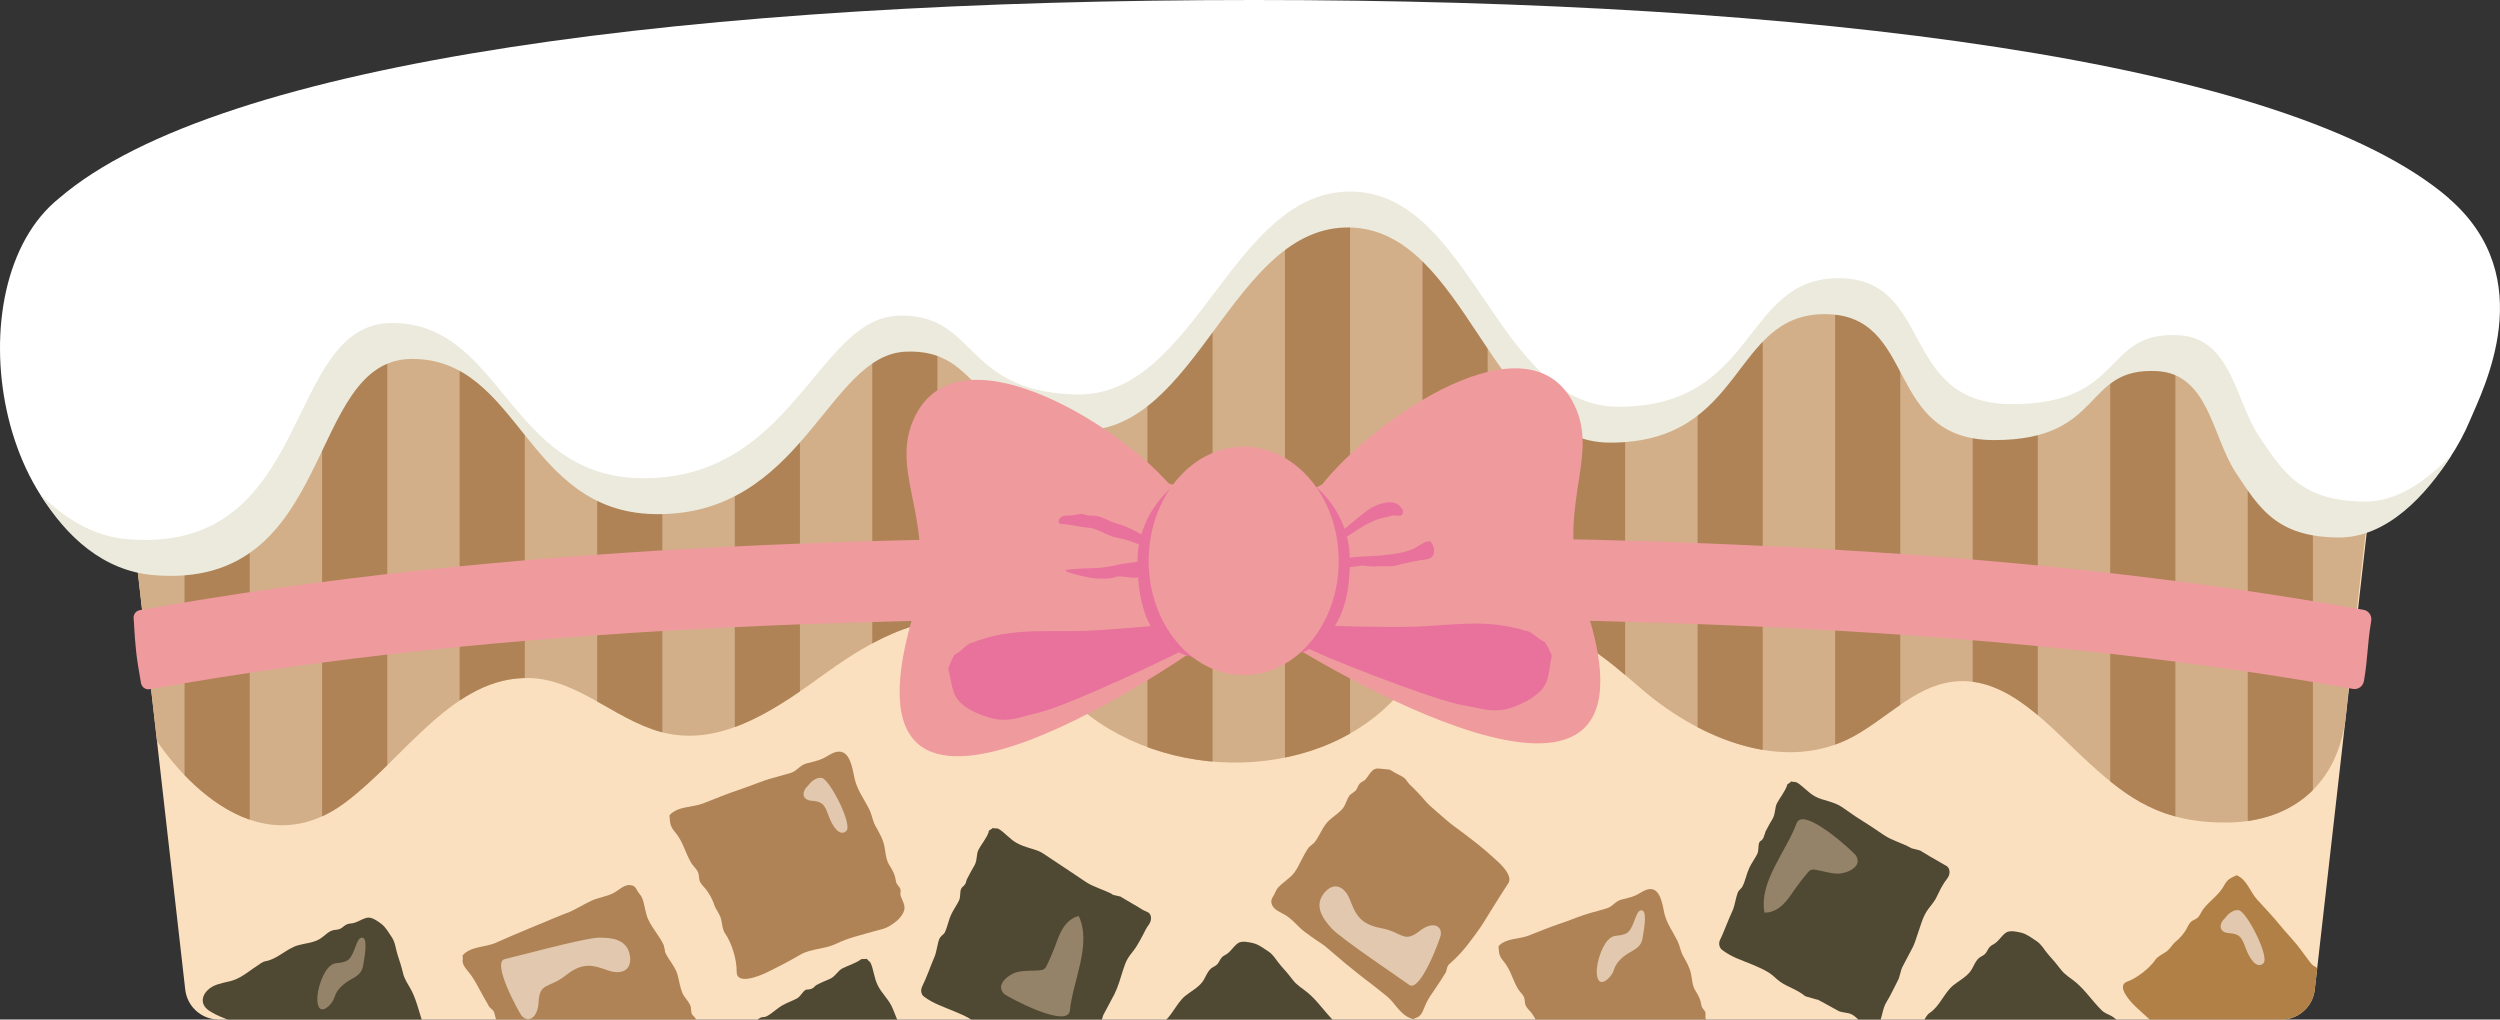
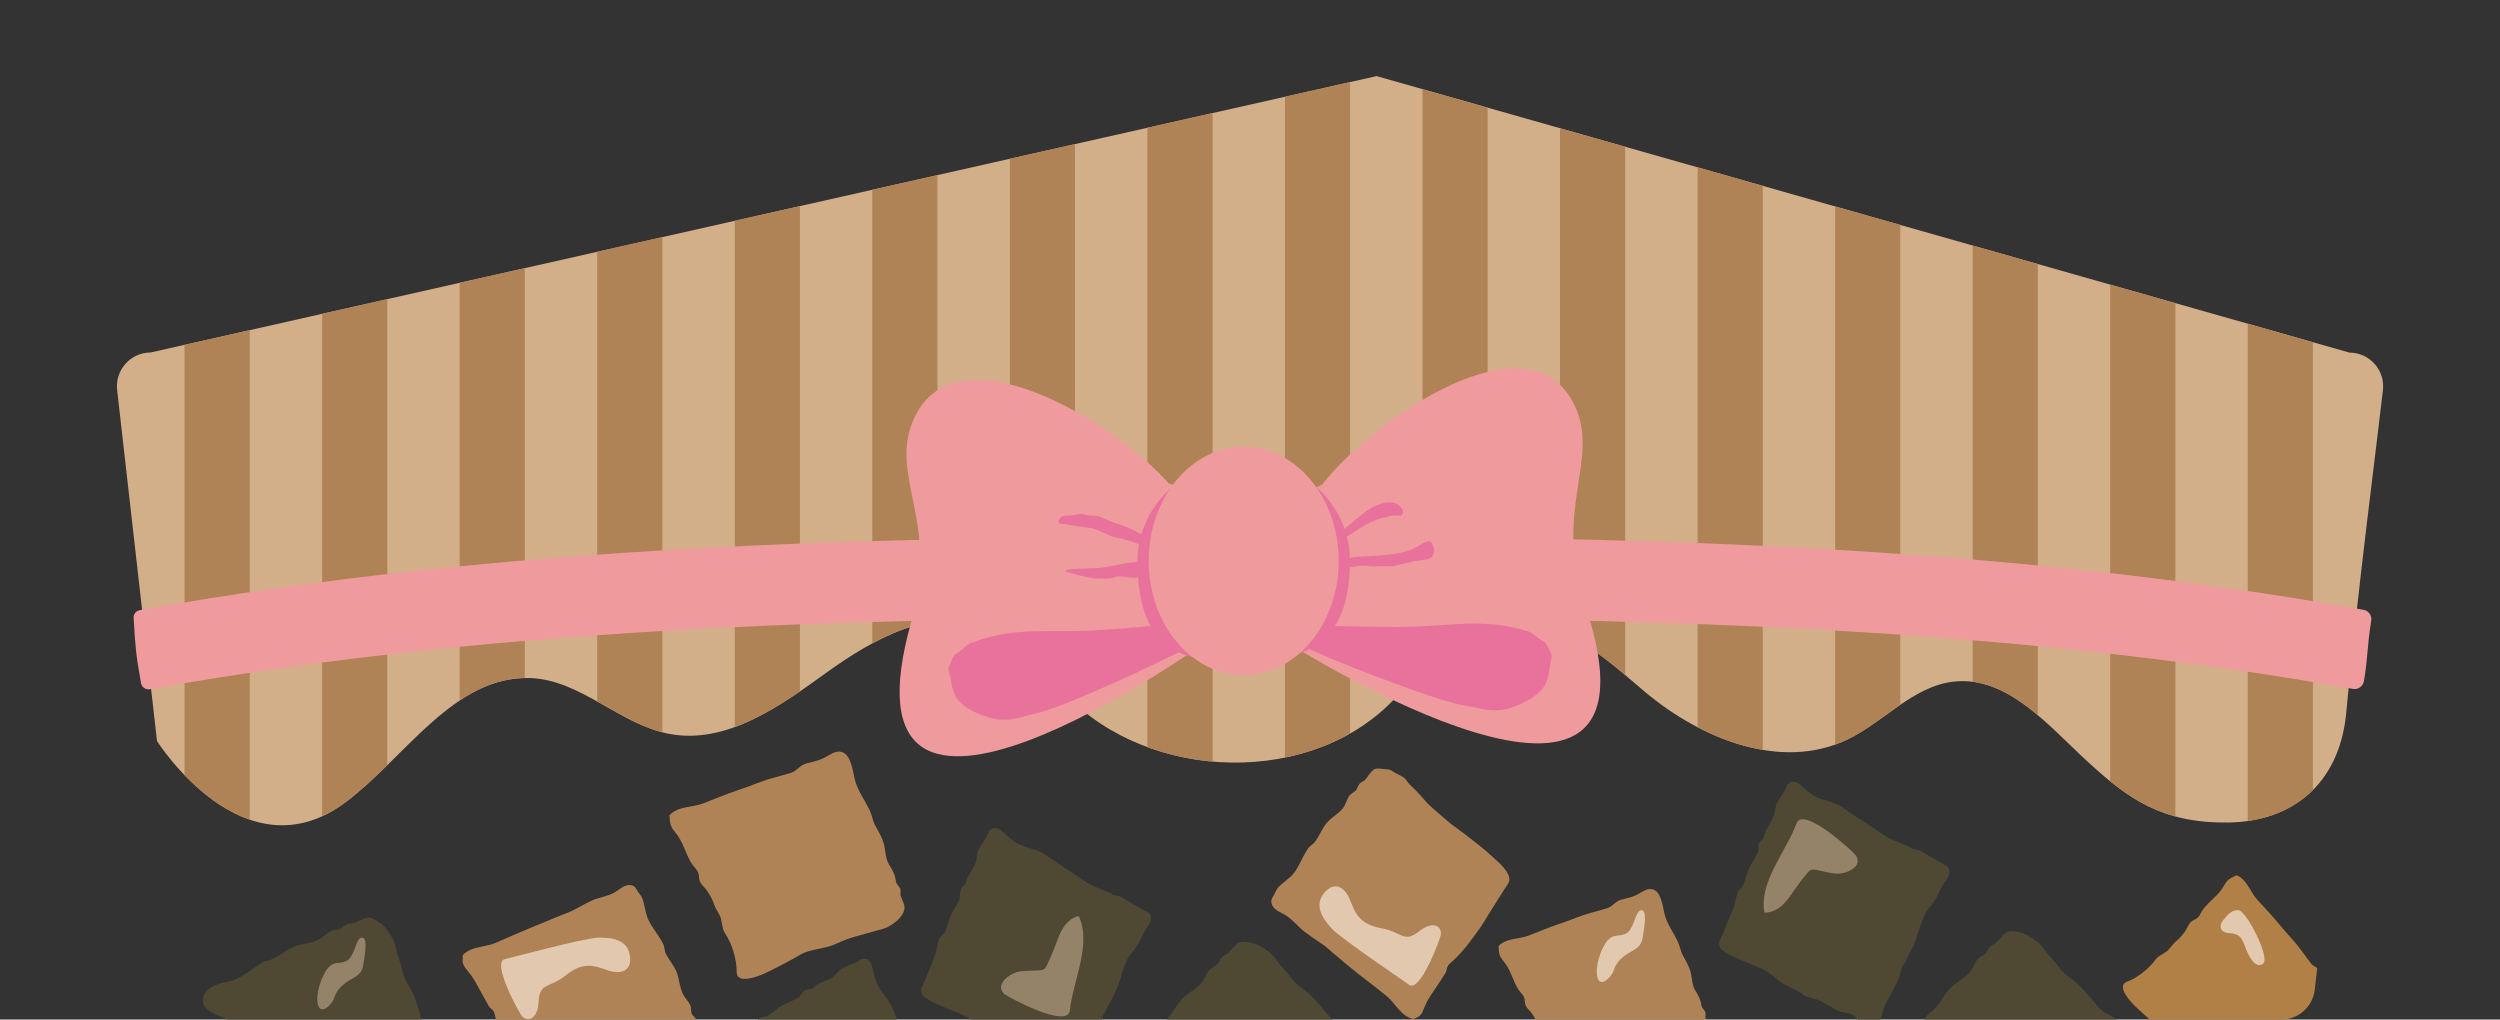
<svg xmlns="http://www.w3.org/2000/svg" id="_レイヤー_2" viewBox="0 0 400.16 163.19">
  <rect x="0" y="0" width="400.16" height="163.19" fill="#333333" stroke="none" />
  <defs>
    <style>.cls-1,.cls-2,.cls-3,.cls-4,.cls-5,.cls-6,.cls-7,.cls-8,.cls-9,.cls-10,.cls-11,.cls-12,.cls-13,.cls-14,.cls-15{stroke-width:0px;}.cls-1,.cls-8{fill:#ef9a9d;}.cls-16{clip-path:url(#clippath);}.cls-2{fill:none;}.cls-3{fill:#eceadd;}.cls-4,.cls-6,.cls-8,.cls-9,.cls-13{fill-rule:evenodd;}.cls-4,.cls-14{fill:#e8729c;}.cls-5,.cls-17{fill:#d3af89;}.cls-18{clip-path:url(#clippath-1);}.cls-6{fill:#4f4934;}.cls-7{fill:#e1c8ae;}.cls-9{fill:#b18046;}.cls-10{fill:#958369;}.cls-11,.cls-13{fill:#af8355;}.cls-12{fill:#fbe0bf;}.cls-15{fill:#fff;}</style>
    <clipPath id="clippath">
      <path class="cls-2" d="M365.15,163.19H35.01c-2.74,0-5.05-2.06-5.36-4.79l-10.91-95.96c-.36-3.2,2.14-6.01,5.36-6.01L220.34,12.18l155.72,44.26c3.22,0,5.73,2.81,5.36,6.01l-10.91,95.96c-.31,2.73-2.62,4.79-5.36,4.79Z" />
    </clipPath>
    <clipPath id="clippath-1">
      <path class="cls-5" d="M356.62,131.65c-10.51.16-16.04-3.89-22.12-9.42-6.51-5.92-13.1-14.13-21.84-13.12-6.48.75-11.13,6.48-17.02,9.29-10.53,5.02-23.28-.09-32.24-7.57-7.87-6.57-22.06-21.32-38.72-.65-12.34,15.31-38.6,15.61-52.94,2.16-4.52-4.24-8.21-9.77-13.99-12-8.61-3.33-17.98,1.93-25.47,7.33-7.49,5.4-15.95,11.47-25.03,9.82-8-1.45-14.33-8.73-22.46-8.96-12.09-.34-19.73,12.49-29.37,19.8-16.33,12.38-30.29-9.72-30.29-9.72,0,0-5.55-48.85-6.38-56.18-.36-3.2,2.14-6.01,5.36-6.01L220.34,12.18l155.72,44.26c3.22,0,5.73,2.81,5.36,6.01-1.04,9.19-4.11,32.5-5.93,52.19-1.21,10.69-8.37,16.86-18.88,17.02Z" />
    </clipPath>
  </defs>
  <g id="design">
-     <path class="cls-12" d="M365.15,163.19H35.01c-2.74,0-5.05-2.06-5.36-4.79l-10.91-95.96c-.36-3.2,2.14-6.01,5.36-6.01L220.34,12.18l155.72,44.26c3.22,0,5.73,2.81,5.36,6.01l-10.91,95.96c-.31,2.73-2.62,4.79-5.36,4.79Z" />
    <g class="cls-16">
      <path class="cls-13" d="M239.87,151.43c1.22-1.3,3.22-1.07,4.76-1.66,1.73-.66,3.47-1.41,5.22-1.98,1.63-.53,3.2-1.26,4.86-1.7.84-.22,1.68-.46,2.51-.71.9-.27,1.3-1.1,2.26-1.37.81-.23,1.59-.35,2.36-.71.69-.32,1.28-.84,2.05-.97,1.93-.33,2.23,2.65,2.52,3.89.4,1.66,1.39,2.93,2.12,4.44.37.75.44,1.55.85,2.3.53.96,1.09,1.87,1.3,2.97.16.85.21,1.86.67,2.6.55.89.84,1.42,1,2.45.06.41.46.63.6,1.01.13.34-.06.72.07,1.06.41,1.09.89,1.6.17,2.7-.45.68-.86.97-1.52,1.42-.91.61-1.46.62-2.45.91-1.9.56-3.66.92-5.45,1.79-1.61.79-3.59.66-5.16,1.58-1.61.94-3.26,1.79-4.95,2.6-.81.39-4.22,1.82-4.18-.2.03-1.66-.7-4.11-1.66-5.46-.37-.52-.42-1.35-.55-1.96-.18-.84-.74-1.38-1.01-2.15-.26-.77-.62-1.45-1.1-2.11-.29-.4-.72-.73-.94-1.19-.2-.41-.11-.89-.26-1.31-.17-.47-.69-.9-.96-1.34-.42-.69-.76-1.52-1.07-2.27-.32-.77-.73-1.56-1.27-2.2-.78-.91-.71-1.34-.81-2.43.21-.22.01.12,0,0Z" />
      <path class="cls-9" d="M358,140.09c1.65.68,2.15,2.63,3.25,3.86,1.24,1.38,2.56,2.73,3.72,4.17,1.08,1.33,2.32,2.54,3.32,3.93.51.7,1.03,1.4,1.56,2.09.57.74,1.49.82,2.08,1.62.5.67.89,1.36,1.51,1.95.55.53,1.24.89,1.63,1.57,1,1.69-1.68,3.03-2.73,3.74-1.41.96-2.24,2.34-3.38,3.57-.57.61-1.3.96-1.84,1.61-.71.84-1.36,1.69-2.31,2.28-.73.45-1.66.86-2.19,1.56-.63.84-1.03,1.3-1.93,1.81-.36.2-.43.65-.73.92-.27.25-.69.2-.97.44-.87.77-1.18,1.41-2.45,1.13-.8-.17-1.22-.46-1.87-.91-.9-.63-1.1-1.14-1.73-1.96-1.2-1.57-2.17-3.09-3.62-4.44-1.31-1.22-1.9-3.11-3.32-4.25-1.45-1.16-2.84-2.4-4.2-3.69-.65-.61-3.21-3.28-1.31-3.97,1.56-.56,3.58-2.13,4.51-3.5.36-.53,1.11-.88,1.63-1.22.72-.47,1.02-1.19,1.65-1.71.63-.52,1.13-1.1,1.57-1.78.27-.42.43-.93.78-1.3.31-.33.79-.42,1.13-.72.37-.33.59-.97.9-1.37.49-.64,1.15-1.26,1.74-1.82.61-.58,1.2-1.23,1.6-1.97.57-1.05,1-1.14,1.98-1.63.28.11-.11.05,0,0Z" />
      <path class="cls-13" d="M107.19,130.46c1.36-1.45,3.59-1.19,5.32-1.85,1.93-.74,3.87-1.57,5.83-2.21,1.82-.59,3.57-1.4,5.42-1.89.94-.25,1.87-.52,2.8-.79,1-.3,1.45-1.23,2.52-1.52.9-.25,1.77-.39,2.63-.79.77-.36,1.42-.93,2.28-1.08,2.16-.36,2.48,2.96,2.81,4.34.44,1.85,1.55,3.27,2.37,4.95.41.84.49,1.73.95,2.57.59,1.07,1.22,2.09,1.45,3.31.18.94.23,2.08.75,2.91.62,1,.94,1.59,1.11,2.73.07.45.51.71.67,1.13.15.38-.07.8.08,1.18.46,1.21.99,1.79.19,3.01-.5.76-.97,1.09-1.7,1.58-1.02.68-1.63.69-2.74,1.02-2.12.63-4.08,1.02-6.08,2-1.8.88-4,.74-5.76,1.76-1.79,1.05-3.64,2-5.52,2.91-.9.43-4.71,2.04-4.66-.22.04-1.86-.78-4.58-1.85-6.1-.41-.58-.47-1.51-.62-2.19-.2-.94-.83-1.54-1.12-2.4s-.7-1.62-1.23-2.35c-.33-.45-.8-.82-1.04-1.33-.22-.46-.12-1-.3-1.47-.19-.52-.77-1.01-1.07-1.49-.47-.77-.85-1.7-1.2-2.53-.36-.86-.81-1.74-1.42-2.45-.87-1.02-.79-1.49-.91-2.72.23-.24.01.13,0,0Z" />
      <path class="cls-6" d="M172.23,171.85c-.24.11-.5.13-.73.07-1.37-.39-1.76-1.45-2.78-2.03-.78-.44-1.59-.24-2.31-.65-.92-.51-2.23-1.23-3.2-1.74-.06-.03-.13-.03-.2-.05-.54-.14-1.08-.26-1.61-.4-.13-.03-.26-.1-.37-.18-.55-.45-1.2-.78-1.91-1.13-.63-.32-1.28-.68-1.93-1.14-.58-.41-1.25-1.12-1.88-1.5-.76-.46-1.62-.83-2.49-1.19s-1.72-.69-2.55-1.05c-.88-.38-1.69-.81-2.39-1.35-.45-.35-.56-1.03-.27-1.62.33-.65.67-1.49,1.02-2.36.32-.81.63-1.65.95-2.38.33-.74.45-2.03.76-2.83.09-.23.25-.42.42-.57.04-.03.03-.04.07-.08.14-.11.3-.22.38-.39.45-.9.59-1.93,1.06-2.94.32-.68.87-1.46,1.22-2.17.31-.61.1-1.43.38-1.95.05-.09.14-.21.26-.31.26-.21.46-.5.54-.86,0-.04,0-.04.01-.09.03-.14.11-.26.17-.38.38-.77.82-1.53,1.12-2.05.48-.82.28-1.78.64-2.5.42-.83,1.27-1.79,1.66-2.89.04-.1-.11-.07-.01-.16.22-.18.46-.25.66-.46.29.16.6-.04.98.19.89.53,1.73,1.59,2.77,2.18.71.41,1.45.65,2.17.87s1.5.42,2.16.87c.74.49,1.5,1,2.27,1.51s1.52,1.01,2.27,1.51,1.53,1.03,2.27,1.52c.62.42,1.35.72,2.08,1.02s1.48.58,2.11.92c.05.03.08.11.14.12.4.11.81.17,1.2.28.07.02.12.07.18.11.52.29,1.07.64,1.63.96s1.14.66,1.62.97c.36.23.74.33,1.03.51.57.35.57,1.3.08,1.95-.38.5-.66,1.09-.96,1.68s-.61,1.12-.94,1.68c-.41.7-1.07,1.4-1.44,2.01-.34.55-.56,1.22-.79,1.91-.21.63-.4,1.31-.62,1.97s-.47,1.3-.78,1.92c-.53,1.05-1.12,2.05-1.67,3.14-.05.1-.11.19-.14.3-.17.64-.18.64-.35,1.27-.03.1-.02.21-.07.3-.28.57-.66,1.19-.97,1.83-.34.67-.66,1.33-.98,1.82-.34.52-.53,1.17-.69,1.8s-.29,1.33-.66,1.81c-.15.19-.4.28-.62.39Z" />
      <path class="cls-6" d="M300,164.37c-.24.11-.48.1-.71.03-1.37-.39-1.78-1.39-2.8-1.98-.78-.44-1.58-.25-2.31-.65-.92-.51-2.22-1.24-3.19-1.75-.06-.03-.14-.02-.21-.03-.54-.14-1.06-.33-1.59-.46-.13-.03-.25-.08-.35-.16-.55-.45-1.2-.8-1.91-1.15-.63-.32-1.32-.6-1.97-1.06-.58-.41-1.24-1.12-1.88-1.51-.76-.46-1.61-.85-2.48-1.21s-1.73-.67-2.56-1.03c-.88-.38-1.69-.83-2.39-1.36-.45-.35-.62-1.05-.32-1.64.33-.65.66-1.49,1.01-2.36.32-.81.69-1.63,1.01-2.36.33-.74.49-2.01.8-2.81.09-.23.24-.41.41-.55.04-.03.02-.05.06-.08.14-.11.24-.26.32-.43.45-.9.6-1.92,1.08-2.94.32-.68.88-1.46,1.24-2.16.31-.61.1-1.43.38-1.95.05-.09.19-.16.31-.26.26-.21.4-.56.47-.91,0-.04.06-.03.07-.08.03-.14.04-.28.1-.41.38-.77.83-1.53,1.14-2.05.48-.82.33-1.76.69-2.47.42-.83,1.25-1.8,1.64-2.91.04-.1-.07-.03.02-.12.22-.18.43-.27.64-.49.29.16.57-.01.96.22.89.53,1.74,1.56,2.78,2.15.71.41,1.47.58,2.19.8s1.49.48,2.15.92c.74.49,1.48,1.04,2.24,1.55s1.55.97,2.3,1.47,1.53,1.03,2.27,1.52c.62.42,1.34.73,2.07,1.03s1.47.6,2.1.94c.05.03.1.09.15.1.4.11.8.2,1.2.31.07.02.14.02.2.05.52.29,1.06.65,1.62.98s1.15.63,1.64.94c.36.23.7.39.99.57.57.35.63,1.3.14,1.94-.38.5-.74,1.04-1.05,1.62s-.54,1.16-.86,1.73c-.41.7-1.07,1.4-1.45,2.01-.34.55-.61,1.19-.84,1.88-.21.63-.44,1.29-.66,1.96s-.42,1.32-.73,1.93c-.53,1.05-1.11,2.05-1.66,3.15-.05.1-.09.2-.12.31-.17.64-.19.63-.36,1.27-.03.1-.05.2-.1.29-.28.57-.61,1.21-.93,1.85-.34.67-.67,1.32-.99,1.81-.34.52-.51,1.17-.67,1.81s-.31,1.33-.68,1.81c-.15.19-.41.28-.63.38Z" />
-       <path class="cls-6" d="M126.81,193.18c-.26-.04-.51-.12-.66-.3-.89-1.11-.61-2.2-1.1-3.26-.38-.81-1.07-1.16-1.42-1.91-.45-.95-1.19-2.25-1.69-3.23-.03-.06-.01-.16-.06-.21-.36-.42-.72-.84-1.08-1.26-.09-.1-.2-.19-.23-.33-.18-.69-.51-1.34-.88-2.04-.33-.62-.64-1.3-.9-2.05-.23-.67-.45-1.6-.75-2.28-.35-.82-.81-1.62-1.32-2.42s-.98-1.57-1.45-2.35c-.49-.82-.96-1.63-1.22-2.47-.17-.55.17-1.2.75-1.51.65-.34,1.42-.82,2.2-1.33.74-.47,1.46-1,2.14-1.41.7-.42,1.6-1.3,2.32-1.77.2-.13.41-.24.64-.25.05,0,.05,0,.1,0,.18-.01.36-.05.53-.14.89-.47,1.6-1.23,2.57-1.78.65-.37,1.56-.69,2.25-1.06.61-.32.9-1.13,1.43-1.39.09-.05.25-.04.41-.05.33-.02.69-.16.95-.4.03-.03.01-.05.05-.08.1-.1.21-.19.33-.25.75-.41,1.58-.73,2.13-.97.86-.39,1.26-1.3,1.97-1.67.82-.43,2.04-.77,3-1.45.09-.06-.01-.03.12-.05.28-.02.51.02.81-.04.15.3.46.34.64.75.42.95.53,2.27,1.04,3.36.34.74.82,1.36,1.28,1.95s.93,1.24,1.21,1.98c.32.83.69,1.66,1.02,2.53.32.85.63,1.71.95,2.56s.68,1.71,1,2.54c.26.7.62,1.4,1.04,2.07s.87,1.33,1.19,1.97c.03.05.04.12.08.16.26.32.57.59.83.92.04.05.07.13.1.19.26.54.51,1.14.78,1.73s.55,1.2.76,1.73c.16.39.34.73.47,1.05.26.61-.22,1.43-1,1.67-.6.19-1.21.41-1.8.71s-1.1.65-1.7.92c-.74.33-1.69.5-2.35.79-.59.26-1.2.6-1.79,1.02-.54.39-1.08.84-1.65,1.25s-1.13.8-1.73,1.12c-1.04.55-2.12.98-3.2,1.56-.1.05-.16.16-.25.23-.51.42-.5.43-1.01.85-.08.06-.19.08-.28.13-.56.3-1.18.67-1.81,1-.66.35-1.32.67-1.87.89-.58.23-1.08.68-1.58,1.11s-1.04.87-1.62,1.04c-.24.07-.48-.03-.72-.08Z" />
+       <path class="cls-6" d="M126.81,193.18c-.26-.04-.51-.12-.66-.3-.89-1.11-.61-2.2-1.1-3.26-.38-.81-1.07-1.16-1.42-1.91-.45-.95-1.19-2.25-1.69-3.23-.03-.06-.01-.16-.06-.21-.36-.42-.72-.84-1.08-1.26-.09-.1-.2-.19-.23-.33-.18-.69-.51-1.34-.88-2.04-.33-.62-.64-1.3-.9-2.05-.23-.67-.45-1.6-.75-2.28-.35-.82-.81-1.62-1.32-2.42s-.98-1.57-1.45-2.35c-.49-.82-.96-1.63-1.22-2.47-.17-.55.17-1.2.75-1.51.65-.34,1.42-.82,2.2-1.33.74-.47,1.46-1,2.14-1.41.7-.42,1.6-1.3,2.32-1.77.2-.13.41-.24.64-.25.05,0,.05,0,.1,0,.18-.01.36-.05.53-.14.89-.47,1.6-1.23,2.57-1.78.65-.37,1.56-.69,2.25-1.06.61-.32.9-1.13,1.43-1.39.09-.05.25-.04.41-.05.33-.02.69-.16.95-.4.03-.03.01-.05.05-.08.1-.1.21-.19.33-.25.75-.41,1.58-.73,2.13-.97.86-.39,1.26-1.3,1.97-1.67.82-.43,2.04-.77,3-1.45.09-.06-.01-.03.12-.05.28-.02.51.02.81-.04.15.3.46.34.64.75.42.95.53,2.27,1.04,3.36.34.74.82,1.36,1.28,1.95s.93,1.24,1.21,1.98c.32.83.69,1.66,1.02,2.53.32.85.63,1.71.95,2.56s.68,1.71,1,2.54c.26.7.62,1.4,1.04,2.07s.87,1.33,1.19,1.97c.03.05.04.12.08.16.26.32.57.59.83.92.04.05.07.13.1.19.26.54.51,1.14.78,1.73s.55,1.2.76,1.73c.16.39.34.73.47,1.05.26.61-.22,1.43-1,1.67-.6.19-1.21.41-1.8.71s-1.1.65-1.7.92c-.74.33-1.69.5-2.35.79-.59.26-1.2.6-1.79,1.02-.54.39-1.08.84-1.65,1.25s-1.13.8-1.73,1.12c-1.04.55-2.12.98-3.2,1.56-.1.05-.16.16-.25.23-.51.42-.5.43-1.01.85-.08.06-.19.08-.28.13-.56.3-1.18.67-1.81,1-.66.35-1.32.67-1.87.89-.58.23-1.08.68-1.58,1.11c-.24.07-.48-.03-.72-.08Z" />
      <path class="cls-6" d="M201.08,174.63c-4.45.27-8.89.34-13.34.23-1.05-.03-2.13-.09-3.18-.06-1.13.04-2.33.09-3.45-.07-.87-.13-1.68-.45-1.96-1.36-.28-.91.19-1.98.79-2.65.66-.74,1.45-1.21,2.21-1.82.87-.69,1.48-1.61,2.04-2.55.27-.45.53-.89.82-1.32.26-.38.51-.93.89-1.18.86-.57,1.39-1.31,1.97-2.16.53-.77,1.11-1.68,1.84-2.28.89-.72,2.01-1.29,2.72-2.2.59-.75.84-1.95,1.74-2.41.42-.22.73-.42.95-.85.24-.46.45-.83.93-1.06.89-.43,1.29-1.33,2.07-1.9.63-.46,1.75-.19,2.45-.03.89.2,1.65.81,2.42,1.31.86.54,1.31,1.47,1.97,2.22.68.76,1.36,1.54,1.97,2.35.68.91,1.57,1.36,2.42,2.08,1.57,1.32,2.69,3.06,4.15,4.49.36.35.81.55,1.27.75.5.22.85.55,1.27.89.89.74,1.88,1.43,2.69,2.26.62.64,1.2,1.55.96,2.47-.22.83-1.19,1.64-1.9,2.07-1.67,1.01-3.8,1.63-5.74,1.76-2.17.15-4.37.45-6.54.7-1.46.17-2.96.22-4.42.31Z" />
      <path class="cls-6" d="M52.1,169.75c-4.19-1.52-8.29-3.21-12.34-5.07-.96-.44-1.92-.93-2.9-1.31-1.05-.41-2.18-.84-3.14-1.43-.75-.46-1.36-1.08-1.26-2.02.1-.94.96-1.74,1.78-2.12.9-.42,1.81-.53,2.75-.79,1.07-.29,1.99-.89,2.88-1.53.42-.3.84-.61,1.28-.88.38-.24.83-.65,1.29-.73,1.01-.18,1.8-.65,2.66-1.2.79-.5,1.68-1.1,2.59-1.36,1.1-.31,2.35-.39,3.37-.94.84-.46,1.55-1.45,2.55-1.53.47-.03.84-.1,1.21-.41.4-.33.74-.58,1.27-.61.99-.05,1.71-.71,2.65-.92.76-.17,1.68.52,2.26.95.74.54,1.19,1.4,1.71,2.16.57.84.62,1.87.93,2.82.32.97.64,1.95.87,2.94.26,1.1.9,1.87,1.4,2.86.92,1.83,1.25,3.88,2.03,5.77.19.47.53.83.87,1.19.37.4.57.84.81,1.32.52,1.04,1.16,2.06,1.57,3.14.31.83.49,1.9-.1,2.65-.53.68-1.74,1.03-2.56,1.14-1.93.26-4.13-.01-5.97-.66-2.06-.72-4.19-1.32-6.28-1.95-1.41-.42-2.8-.97-4.18-1.47Z" />
      <path class="cls-6" d="M324,172.95c-4.45.27-8.89.34-13.34.23-1.05-.03-2.13-.09-3.18-.06-1.13.04-2.33.09-3.45-.07-.87-.13-1.68-.45-1.96-1.36s.19-1.98.79-2.65c.66-.74,1.45-1.21,2.21-1.82.87-.69,1.48-1.61,2.04-2.55.27-.45.53-.89.82-1.32.26-.38.51-.93.89-1.18.86-.57,1.39-1.31,1.97-2.16.53-.77,1.11-1.68,1.84-2.28.89-.72,2.01-1.29,2.72-2.2.59-.75.84-1.95,1.74-2.41.42-.22.73-.42.95-.85.24-.46.45-.83.93-1.06.89-.43,1.29-1.33,2.07-1.9.63-.46,1.75-.19,2.45-.03.89.2,1.65.81,2.42,1.31.86.54,1.31,1.47,1.97,2.22.68.76,1.36,1.54,1.97,2.35.68.91,1.57,1.36,2.42,2.08,1.57,1.32,2.69,3.06,4.15,4.49.36.35.81.55,1.27.75.5.22.85.55,1.27.89.89.74,1.88,1.43,2.69,2.26.62.64,1.2,1.55.96,2.47-.22.83-1.19,1.64-1.9,2.07-1.67,1.01-3.8,1.63-5.74,1.76-2.17.15-4.37.45-6.54.7-1.46.17-2.96.22-4.42.31Z" />
      <path class="cls-13" d="M226.23,163.12c-1.01-.23-1.7-.84-2.33-1.54s-1.21-1.55-1.91-2.12c-.75-.6-1.5-1.19-2.25-1.78-.75-.6-1.53-1.15-2.27-1.75s-1.49-1.2-2.23-1.81-1.46-1.23-2.19-1.86c-.91-.79-1.17-1.01-2.2-1.67-.46-.3-1.69-1.18-2.1-1.5-.93-.72-1.76-1.78-2.73-2.44-1-.69-2.24-.92-2.51-2.13-.08-.36.06-.74.27-1.04.3-.41.42-.98.77-1.38.73-.83,1.95-1.53,2.61-2.41.47-.63.8-1.34,1.16-2.03s.7-1.38,1.16-2c.07-.09.17-.16.26-.23.15-.12.28-.26.43-.38.08-.07.17-.12.24-.21.87-1.13,1.3-2.56,2.32-3.51.67-.63,1.6-1.2,2.19-1.92.49-.6.63-1.43,1.07-2.05.09-.12.21-.22.33-.3.14-.1.27-.21.41-.3.18-.12.34-.25.43-.45.14-.3.25-.59.48-.88.21-.27.71-.4.95-.69.36-.44.7-1.06,1.15-1.45.26-.22.62-.31.96-.27.79.08.79.07,1.58.15.21.02.41.14.58.26.57.41,1.3.65,1.87,1.06.12.09.23.19.31.31.12.17.49.67.56.73.93.87,1.72,1.7,2.53,2.66.5.6,1.23,1.2,2.01,1.88.65.56,1.34,1.19,2.09,1.79.71.56,1.48,1.08,2.22,1.65s1.47,1.13,2.18,1.69c.76.6,1.45,1.22,2.1,1.79.78.69,1.48,1.31,1.98,1.92.81.99,1.13,1.85.71,2.48-.47.7-.95,1.46-1.44,2.24-.46.73-.93,1.49-1.42,2.26-.47.75-.92,1.52-1.41,2.27s-1.04,1.46-1.56,2.17-1.09,1.43-1.67,2.08c-.61.68-1.25,1.31-1.9,1.87-.17.14-.3.34-.37.55-.08.24-.11.49-.19.72-.03.1-.09.19-.15.27-.46.75-.98,1.55-1.52,2.34s-1.09,1.56-1.48,2.36c-.48.95-.65,2.14-1.66,2.39-.11.08-.29.13-.4.21Z" />
      <path class="cls-13" d="M74.03,152.94c.68-.78,1.59-1.07,2.51-1.3s1.93-.35,2.76-.71c.88-.38,1.75-.77,2.63-1.15s1.77-.74,2.65-1.12,1.77-.73,2.65-1.09,1.75-.76,2.65-1.1c1.12-.43,1.46-.53,2.52-1.12.48-.27,1.82-.97,2.29-1.19,1.07-.48,2.43-.66,3.47-1.2,1.08-.56,1.84-1.57,3.04-1.23.36.1.59.4.75.73.22.46.67.82.86,1.33.39,1.03.49,2.41.96,3.41.33.71.77,1.35,1.21,2s.88,1.27,1.21,1.97c.05.1.08.22.1.34.04.19.1.37.13.56.02.1,0,.23.03.32.59,1.3,1.66,2.34,2.02,3.69.24.89.38,1.95.74,2.81.3.72.91,1.26,1.25,1.94.07.13.1.29.12.43.02.17.03.34.05.51.02.21.04.44.17.62.19.27.48.45.62.79.14.32,0,.82.16,1.17.22.52.59,1.13.71,1.71.07.34-.06.67-.25.95-.44.66-.42.68-.86,1.34-.12.18-.3.29-.5.39-.63.31-1.16.88-1.79,1.19-.13.06-.28.1-.43.12-.21.02-.83.08-.92.11-1.2.41-2.3.78-3.52,1.04-.76.16-1.65.46-2.62.83-.8.31-1.68.62-2.56,1.01-.82.36-1.66.76-2.51,1.15s-1.7.76-2.52,1.12c-.89.39-1.75.73-2.56,1.03-.97.37-1.85.69-2.62.84-1.25.25-2.14.13-2.5-.54-.4-.75-.87-1.51-1.33-2.32-.43-.75-.9-1.52-1.34-2.3-.44-.77-.84-1.57-1.26-2.36s-.86-1.57-1.24-2.37-.71-1.65-1.02-2.47c-.32-.86-.59-1.71-.78-2.55-.05-.22-.15-.43-.3-.59-.17-.18-.37-.33-.54-.51-.07-.07-.1-.18-.15-.27-.44-.76-.92-1.59-1.37-2.44s-.9-1.67-1.42-2.39c-.61-.87-1.55-1.6-1.3-2.62-.02-.13-.02-.35-.04-.48Z" />
    </g>
    <path class="cls-17" d="M356.62,131.65c-10.51.16-16.04-3.89-22.12-9.42-6.51-5.92-13.1-14.13-21.84-13.12-6.48.75-11.13,6.48-17.02,9.29-10.53,5.02-23.28-.09-32.24-7.57-7.87-6.57-22.06-21.32-38.72-.65-12.34,15.31-38.6,15.61-52.94,2.16-4.52-4.24-8.21-9.77-13.99-12-8.61-3.33-17.98,1.93-25.47,7.33-7.49,5.4-15.95,11.47-25.03,9.82-8-1.45-14.33-8.73-22.46-8.96-12.09-.34-19.73,12.49-29.37,19.8-16.33,12.38-30.29-9.72-30.29-9.72,0,0-5.55-48.85-6.38-56.18-.36-3.2,2.14-6.01,5.36-6.01L220.34,12.18l155.72,44.26c3.22,0,5.73,2.81,5.36,6.01-1.04,9.19-4.11,32.5-5.93,52.19-1.21,10.69-8.37,16.86-18.88,17.02Z" />
    <g class="cls-18">
      <rect class="cls-11" x="7.53" y="-17.26" width="10.43" height="200.05" />
      <rect class="cls-11" x="29.54" y="-17.26" width="10.43" height="200.05" />
      <rect class="cls-11" x="51.56" y="-17.26" width="10.43" height="200.05" />
      <rect class="cls-11" x="73.57" y="-17.26" width="10.43" height="200.05" />
      <rect class="cls-11" x="95.59" y="-17.26" width="10.43" height="200.05" />
      <rect class="cls-11" x="117.61" y="-17.26" width="10.43" height="200.05" />
      <rect class="cls-11" x="139.62" y="-17.26" width="10.43" height="200.05" />
      <rect class="cls-11" x="161.64" y="-17.26" width="10.43" height="200.05" />
      <rect class="cls-11" x="183.66" y="-17.26" width="10.43" height="200.05" />
      <rect class="cls-11" x="205.67" y="-17.26" width="10.43" height="200.05" />
      <rect class="cls-11" x="227.69" y="-17.26" width="10.43" height="200.05" />
      <rect class="cls-11" x="249.7" y="-17.26" width="10.43" height="200.05" />
      <rect class="cls-11" x="271.72" y="-17.26" width="10.43" height="200.05" />
      <rect class="cls-11" x="293.74" y="-17.26" width="10.43" height="200.05" />
      <rect class="cls-11" x="315.75" y="-17.26" width="10.43" height="200.05" />
      <rect class="cls-11" x="337.77" y="-17.26" width="10.43" height="200.05" />
      <rect class="cls-11" x="359.78" y="-17.26" width="10.43" height="200.05" />
      <rect class="cls-11" x="381.8" y="-17.26" width="10.43" height="200.05" />
    </g>
    <path class="cls-10" d="M287.56,131.8c-1.64,4.49-6.06,9.37-5.13,14.27,1.1.05,2.15-.51,2.94-1.27s1.39-1.7,2.02-2.6c.6-.86,1.24-1.68,1.92-2.48.16-.19.33-.38.56-.47.26-.11.56-.07.84-.02,1.12.2,2.22.58,3.36.61,1.46.04,4.21-1.09,2.97-2.94-.32-.49-8.42-7.99-9.47-5.11Z" />
    <path class="cls-10" d="M171.25,161.73c.48-4.76,3.54-10.58,1.42-15.1-1.08.22-1.95,1.03-2.54,1.96-.58.93-.93,1.99-1.31,3.02-.37.98-.78,1.94-1.24,2.88-.11.22-.23.45-.42.6-.23.17-.52.21-.81.23-1.14.09-2.3,0-3.41.24-1.42.32-3.8,2.1-2.14,3.58.44.39,10.14,5.65,10.45,2.59Z" />
    <path class="cls-7" d="M258.2,155.57c.23-.51.31-1.33,1.63-2.42,1.31-1.09,2.78-1.19,3.09-2.99.31-1.81.82-4.82-.37-4.42-.86.29-1.01,3.18-2.38,3.73s-1.82-.06-2.86,1.08c-1.03,1.14-2.09,4.28-1.61,5.94.47,1.64,2.11-.02,2.5-.91Z" />
    <path class="cls-7" d="M225.51,157.61c-.46-.39-10.83-7.32-12.36-9-1.54-1.68-2.76-3.64-1.28-5.57,1.51-1.96,3.32-1.32,4.23,1.03.9,2.33,1.63,3.87,5,4.5,3.4.63,3.55,2.48,6.14.44,1.98-1.56,3.59-.93,3.38.65-.07.52-3.33,9.45-5.12,7.94Z" />
    <path class="cls-7" d="M80.85,153.5c.6-.09,12.63-3.36,14.9-3.41,2.28-.05,4.55.31,5.04,2.69.49,2.43-1.18,3.37-3.56,2.52-2.35-.85-3.99-1.31-6.67.82-2.71,2.15-4.2,1.04-4.36,4.34-.13,2.52-1.66,3.32-2.71,2.12-.35-.4-4.95-8.71-2.64-9.07Z" />
-     <path class="cls-7" d="M129.37,125.72s.94-1.39,2.17-1.2c1.24.19,5.02,7.53,3.91,8.51-1.1.97-2.25-.87-2.84-2.5-.6-1.63-.89-2.23-2.62-2.35-1.71-.12-1.7-1.48-.62-2.46Z" />
-     <path class="cls-15" d="M391.98,31.73C366.21,9.59,289.07,0,200.72,0S35.23,9.59,9.46,31.73C-7.83,45.58-.61,88.87,24.54,91.04c29.48,2.55,24.17-34.61,41.43-34.6,17.26,0,18.1,24.46,38.79,24.84,23.73.43,27.65-25.43,40.18-26,12.53-.57,10.11,12.21,28.03,12.6,18.76.41,24.25-32.81,43.05-32.48,18.8.33,22.59,34.4,41.65,34.44,21.79.04,19.33-20.57,34.4-20.57s9.36,20.16,27.15,20.16,13.99-11.71,26.07-11.04c8.27.46,8.81,10.54,12.57,16.23,3.76,5.68,6.52,10.36,16.51,10.4s17.81-10.18,20.93-17.61c2.15-5.12,11.43-22.88-3.32-35.65Z" />
-     <path class="cls-3" d="M378.53,80.28c-10.23-.04-13.06-4.71-16.91-10.4-3.84-5.68-4.4-15.77-12.87-16.23-12.36-.67-8.47,11.04-26.69,11.04s-12.37-20.16-27.8-20.16-12.92,20.61-35.22,20.57c-19.52-.03-23.4-34.1-42.65-34.44-19.25-.33-24.86,32.89-44.07,32.48-18.35-.39-15.87-13.17-28.7-12.6s-16.84,26.44-41.13,26c-21.19-.38-22.05-24.83-39.72-24.84-17.67,0-12.23,37.15-42.42,34.6-5.61-.47-10.07-3.47-13.87-7.11,4.16,6.74,10.06,12.17,18.06,12.86,29.48,2.55,24.17-34.61,41.43-34.6,17.26,0,18.1,24.46,38.79,24.84,23.73.43,27.65-25.43,40.18-26,12.53-.57,10.11,12.21,28.03,12.6,18.76.41,24.25-32.81,43.05-32.48,18.8.33,22.59,34.4,41.65,34.44,21.79.04,19.34-20.57,34.4-20.57s9.36,20.16,27.15,20.16,13.99-11.71,26.07-11.04c8.27.46,8.81,10.54,12.57,16.23,3.76,5.68,6.52,10.36,16.51,10.4,7.79.03,14.06-6.89,18.01-13.15-3.8,3.83-8.41,7.43-13.85,7.41Z" />
    <path class="cls-7" d="M356.19,146.9s.94-1.39,2.17-1.2c1.24.19,5.02,7.53,3.91,8.51-1.1.97-2.25-.87-2.84-2.5-.6-1.63-.89-2.23-2.62-2.35-1.71-.12-1.7-1.48-.62-2.46Z" />
    <path class="cls-10" d="M53.41,159.95c.23-.51.31-1.33,1.63-2.42,1.31-1.09,2.78-1.19,3.09-2.99.31-1.81.82-4.82-.37-4.42-.86.29-1.01,3.18-2.38,3.73s-1.82-.06-2.86,1.08c-1.03,1.14-2.09,4.28-1.61,5.94.47,1.64,2.11-.02,2.5-.91Z" />
    <path class="cls-1" d="M378.37,109.04c-.14.82-.93,1.38-1.74,1.23-58.35-10.41-117.26-11.42-176.18-11.42s-118.03,1.01-176.48,11.47c-.66.12-1.29-.33-1.4-.98-.77-4.38-.9-5.48-1.17-10.27-.12-.66.32-1.29.98-1.41,59-10.56,117.88-11.75,177.03-11.81,59.75-.06,119.32,1.12,178.92,11.76.81.14,1.35.94,1.22,1.75-.68,4.07-.49,5.62-1.17,9.68Z" />
    <path class="cls-8" d="M145.95,99.2c4.4-15.36-3.54-22.91.16-31.79,6.56-15.7,32.36.24,40.85,9.86.06.07.13.11.21.14l35.43,11.24c.48.15.51.95.04,1.15l-28.11,11.96s-.06.03-.09.05c-1.74,1.25-61.93,44.32-48.49-2.61Z" />
    <path class="cls-8" d="M253.66,96.65c-5.09-15.04,2.5-23.11-1.61-31.73-7.27-15.26-32.33,2.39-40.36,12.55-.05.06-.1.1-.16.13l-29.64,15.12c-.43.22-.4.97.05,1.13l23.33,8.55s.06.02.08.04c1.74,1.1,63.86,40.2,48.31-5.79Z" />
    <path class="cls-14" d="M216.06,89.53c.12,13.89-7.45,16.21-16.83,16.35-9.39.14-17.01-1.02-17.16-15.85-.09-8.89,7.45-16.21,16.83-16.35,9.39-.14,17.08,6.96,17.16,15.85Z" />
    <path class="cls-4" d="M247.34,102.86c.44.63.67,1.23.97,1.87.07.15.08.32.04.48-.34,1.33-.33,2.9-.92,4.18-1.12,2.42-5.28,3.97-6.79,4.21-2.34.37-4.03-.34-6.28-.68-4.7-.7-24.81-8.71-24.98-9.2-4.6-2.37-6.53-4.14-5.49-4.03,4.35.46,17.76.76,22.18.63,5.77-.17,11.22-1.21,16.94.32.33-.02,1.01.34,1.38.36.04,0,.08,0,.12.02.89.3,1.74,1.31,2.61,1.66.09.04.17.1.23.18Z" />
    <path class="cls-4" d="M155.47,102.89s.08-.02.12-.03c.37-.04,1.03-.45,1.37-.46,5.64-1.9,11.13-1.22,16.9-1.43,4.42-.16,17.8-1.35,22.12-2.09,1.04-.18-.81,1.71-5.29,4.38-.15.5-19.87,9.82-24.53,10.83-2.24.48-3.89,1.31-6.24,1.09-1.52-.14-5.75-1.41-6.98-3.76-.65-1.24-.72-2.8-1.11-4.11-.05-.16-.04-.33.02-.48.27-.66.47-1.27.88-1.93.06-.09.14-.16.22-.2.85-.4,1.66-1.47,2.53-1.83Z" />
    <path class="cls-4" d="M214.23,91.26c-.87-.17-1.46-.4-2.47-.58-.19-.03-.36-.19-.42-.42-.07-.28-.14-.6-.25-.85-.11-.25-.33-.23-.43-.53h.1c.32-.25.63-.53,1.12-.52.02.12.04.24.06.36.32,0,.64.02.97.02,1.04-.16,2.05.72,3.21.53,1.88-.31,4.02-.17,5.9-.48.55,0,2.42-.34,2.65-.41.63-.18,1.73-.56,1.81-.67.56-.26,2.1-1.48,2.59-.92.34.49.62,1.13.39,1.92-.23.79-1.06.8-1.64.92-.25-.08-3.36.61-4.35.88-1.14.31-2.48-.02-3.45.18-.03,0-.07,0-.1,0-.61-.05-1.21-.1-1.82-.15-.03,0-.06,0-.09,0-.85.13-2.69.24-3.47.65-.1.05-.2.08-.31.06Z" />
    <path class="cls-4" d="M210.19,90.3c-.06-.03-.11-.05-.15-.08l-.32-.83c.04-.26-.11-.52-.13-.94,0-.17.09-.44.15-.72.04-.19.16-.35.31-.41,1.6-.73,3.04-1.28,4.53-2.25,1.61-1.04,3.25-2.78,4.93-3.78.92-.55,3.34-1.53,4.58-.26.33.46.53.53.47,1.01-.04.29-.25.52-.49.51-.44-.01-1-.11-1.32-.01-.34.11-1.38.34-1.72.43-2.32.68-3.87,1.96-5.89,3.21-.58.36-.66,1.5-1.25,1.86-1.2.74-2.26.97-3.12,2.11-.15.2-.38.27-.58.17Z" />
    <path class="cls-4" d="M170.76,91.22c1.1-.22,3.93-.26,5.02-.31.7-.04,2.31-.3,2.97-.47.71-.18,2.1-.38,2.84-.43.36-.03,1.62-.47,2.51-.91.4-.2.42-.89.02-1.1-1.7-.93-3.88-1.71-5.39-1.94-1.15-.17-3.23-1.5-4.33-1.58-1.88-.15-3.07-.56-4.52-.61-.58-.02-.61-.7.02-1.13.41-.28.91-.17,1.36-.21.56-.05,1.12-.2,1.69-.26.49-.06.87.22,1.32.25.41.03.81-.01,1.24.07,1.07.2,2.02.86,3.08,1.16,2.08.59,4.03,1.6,5.84,2.99,1.46,1.11,3.7.73,3.35,3.18-.14.12-.24.42-.34.72-.06.2-.2.35-.38.38-1.13.25-2.25.62-3.36.95-.6.18-1.22.38-1.84.49-.52.09-1.06-.07-1.59-.11-.17-.01-.34-.03-.51-.04-.37-.03-.77-.09-1.14.01-.25.07-.47.2-.73.23-.79.1-1.63.05-2.43.05-.02,0-.04,0-.06,0-.41-.07-.83-.13-1.24-.2-.94-.15-4.42-.98-3.43-1.18Z" />
    <ellipse class="cls-1" cx="199.07" cy="89.78" rx="15.21" ry="18.28" />
  </g>
</svg>